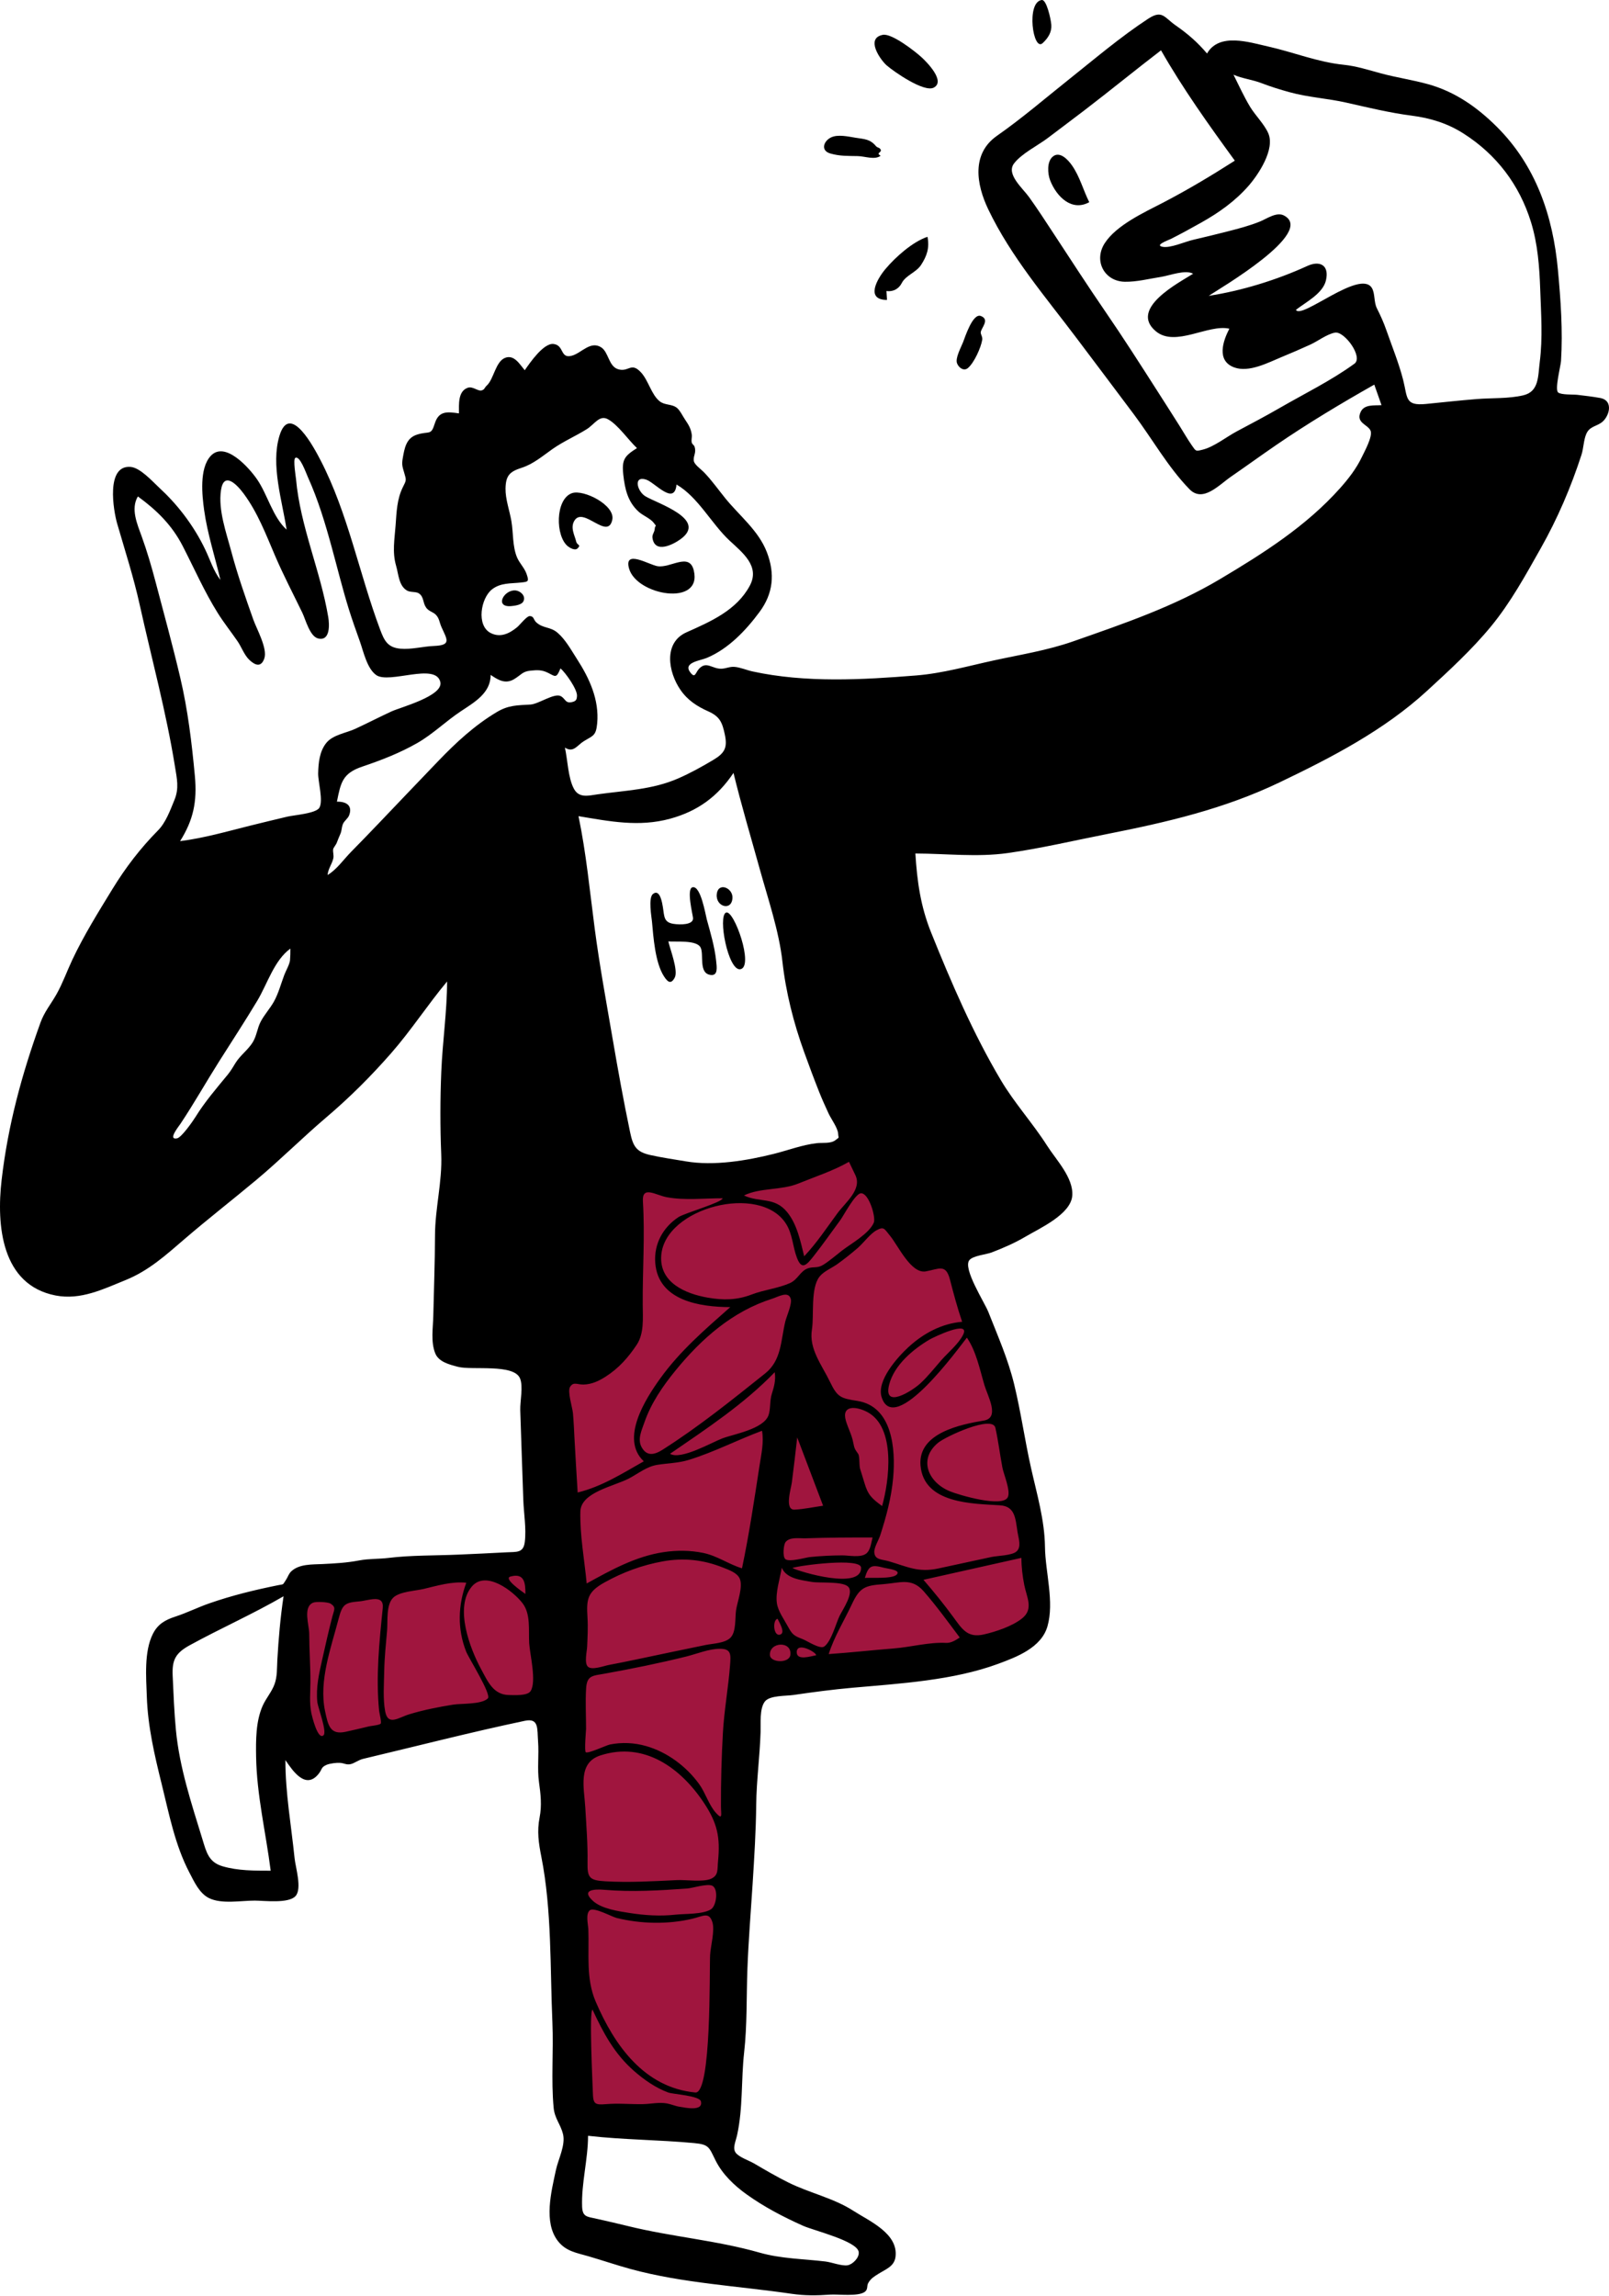
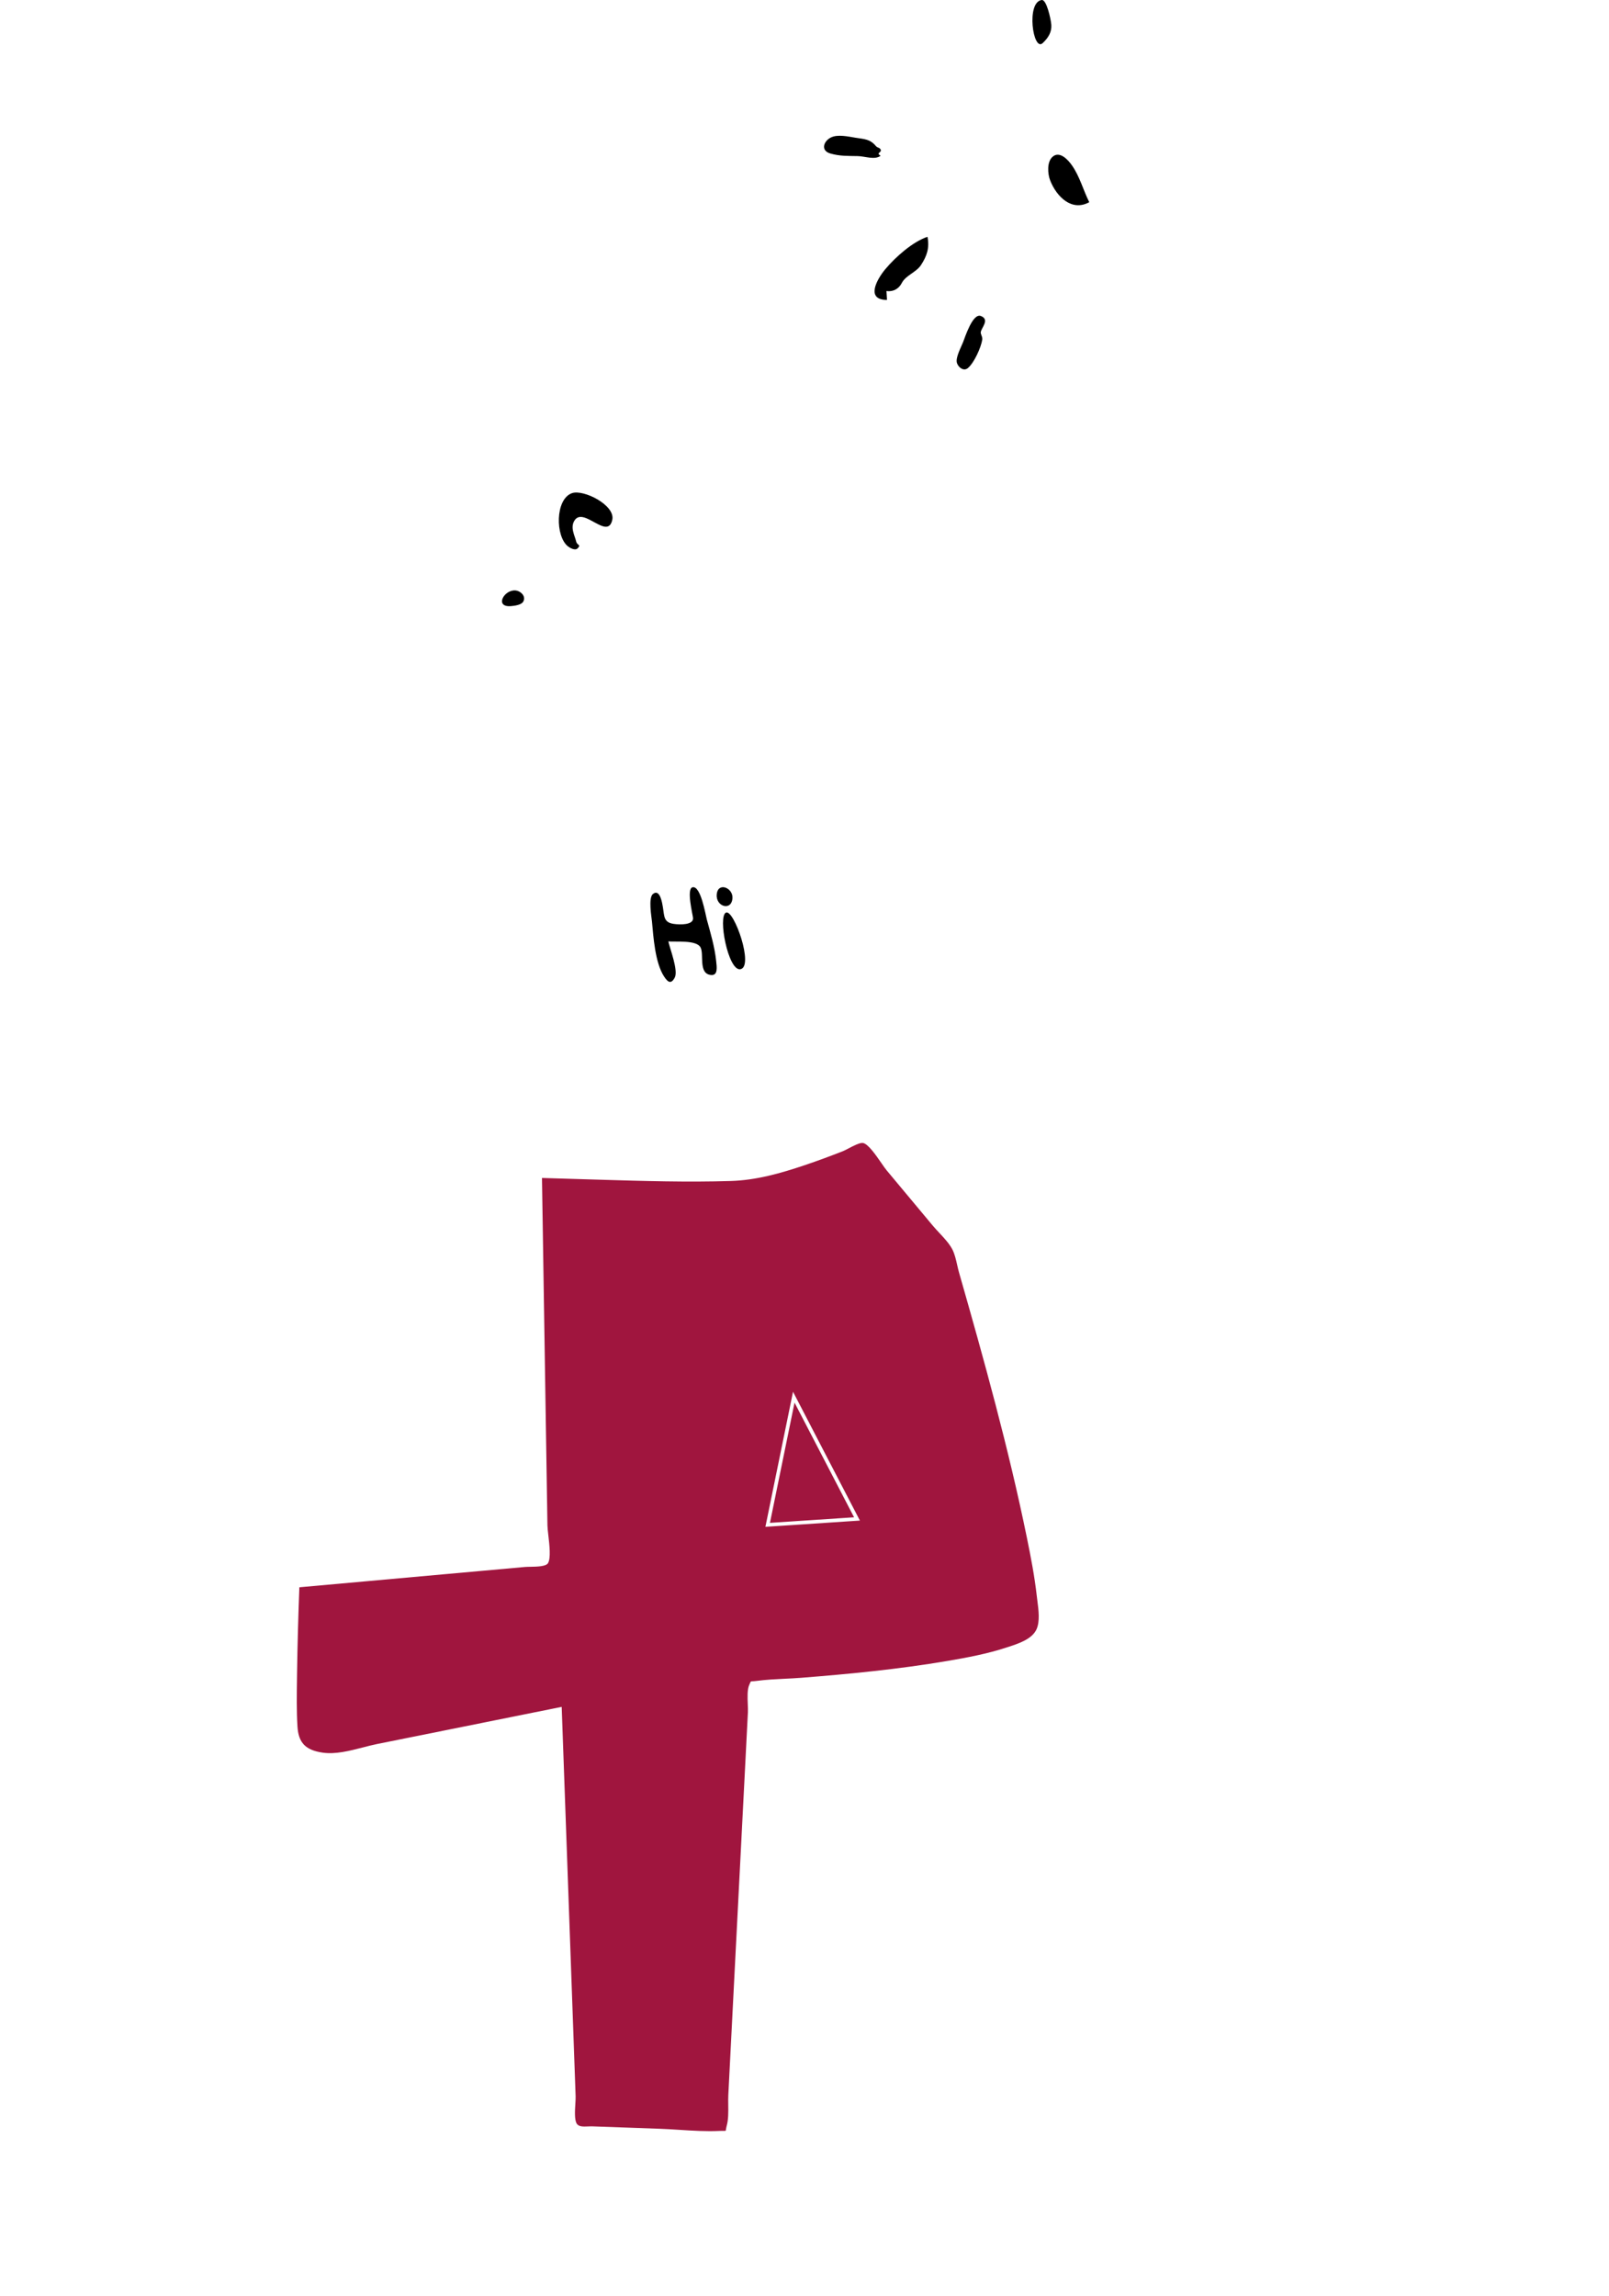
<svg xmlns="http://www.w3.org/2000/svg" width="450" height="642" viewBox="0 0 450 642" fill="none">
  <path fill-rule="evenodd" clip-rule="evenodd" d="M83.08 467.999C83.189 459.956 83.421 451.913 83.724 443.874C97.439 442.639 111.157 441.405 124.876 440.167C128.378 439.853 131.885 439.536 135.391 439.222C139.187 438.877 142.987 438.536 146.787 438.195C147.182 438.158 147.714 438.151 148.308 438.141C150.204 438.11 152.708 438.065 153.27 437.114C154.092 435.726 153.673 432.062 153.352 429.286C153.226 428.181 153.117 427.216 153.107 426.592C153.052 423.13 152.998 419.668 152.943 416.206C152.888 412.744 152.834 409.285 152.779 405.823C152.38 380.351 151.981 354.883 151.579 329.411C154.863 329.52 158.148 329.616 161.433 329.708C163.561 329.769 165.693 329.834 167.824 329.899C179.998 330.264 192.208 330.632 204.371 330.257C211.537 330.039 218.328 328.105 225.095 325.823C228.693 324.609 232.254 323.289 235.788 321.901C236.112 321.774 236.62 321.508 237.207 321.201C238.633 320.454 240.522 319.462 241.371 319.629C242.814 319.905 244.953 322.999 246.518 325.267C247.098 326.103 247.596 326.826 247.958 327.259C252.177 332.314 256.396 337.369 260.615 342.427L260.912 342.781C261.451 343.426 262.068 344.084 262.692 344.756C264.074 346.233 265.516 347.775 266.366 349.422C267.007 350.674 267.365 352.25 267.703 353.751C267.863 354.46 268.02 355.152 268.201 355.783C275.224 380.331 282.093 405.039 287.209 430.064C288.311 435.449 289.354 440.873 289.968 446.34C290.013 446.76 290.071 447.206 290.132 447.674C290.466 450.235 290.883 453.417 289.887 455.628C288.638 458.39 284.801 459.639 282.042 460.536C281.861 460.594 281.684 460.652 281.513 460.706C276.117 462.483 270.465 463.541 264.875 464.489C251.403 466.778 237.763 468.104 224.147 469.179C222.595 469.302 221.029 469.377 219.46 469.452C216.817 469.581 214.163 469.711 211.571 470.059C210.476 470.209 210.169 470.11 210.009 470.223C209.88 470.311 209.842 470.533 209.566 471.123C208.965 472.399 209.057 474.639 209.136 476.563C209.17 477.416 209.204 478.207 209.173 478.825C209.051 481.202 208.928 483.583 208.805 485.96C208.686 488.31 208.566 490.657 208.447 493.007C207.785 505.903 207.124 518.799 206.465 531.695C206.24 536.054 206.018 540.413 205.793 544.769C205.347 553.487 204.903 562.205 204.456 570.919C204.33 573.331 204.207 575.742 204.085 578.154C203.955 580.695 203.825 583.239 203.696 585.784C203.651 586.64 203.662 587.581 203.675 588.546C203.703 590.555 203.733 592.68 203.252 594.413C202.99 595.361 203.068 595.709 202.935 595.832C202.799 595.958 202.434 595.835 201.219 595.897C197.539 596.074 193.774 595.835 190.032 595.597C188.177 595.481 186.328 595.361 184.5 595.296C181.485 595.191 178.469 595.082 175.451 594.972C172.221 594.86 168.991 594.744 165.757 594.628C165.321 594.611 164.871 594.631 164.431 594.648C163.073 594.703 161.804 594.758 161.259 593.789C160.641 592.691 160.791 590.231 160.914 588.27C160.962 587.452 161.01 586.722 160.989 586.21L160.471 571.67L159.042 531.753C158.728 522.981 158.414 514.205 158.1 505.429C157.763 496.056 157.428 486.686 157.094 477.317C150.153 478.715 143.212 480.11 136.271 481.505L136.251 481.512C125.984 483.576 115.718 485.643 105.451 487.706C104.182 487.962 102.849 488.307 101.481 488.661C97.78 489.613 93.841 490.629 90.29 490.121C85.46 489.429 83.462 487.365 83.192 482.781C82.93 478.381 82.994 473.951 83.059 469.544C83.066 469.029 83.073 468.514 83.08 467.999ZM222.455 390.478L221.79 389.196L221.5 390.611L214.201 426.308L214.065 426.967L214.733 426.922L239.714 425.268L240.495 425.217L240.133 424.521L222.455 390.478ZM215.337 425.858L222.213 392.231L238.864 424.3L215.337 425.858Z" fill="#A0153E" />
-   <path fill-rule="evenodd" clip-rule="evenodd" d="M430.633 101.207C430.125 105.177 430.487 109.506 426.005 110.552C421.854 111.522 417.304 111.25 413.074 111.589C408.32 111.971 403.582 112.493 398.838 112.963C392.859 113.555 393.711 111.257 392.405 106.151C391.208 101.488 389.301 96.834 387.715 92.286C386.978 90.172 386.098 88.227 385.092 86.235C384.185 84.432 384.618 81.978 383.636 80.463C380.286 75.291 363.959 89.433 362.441 86.646C365.204 84.495 369.986 82.089 370.835 78.408C371.831 74.083 369.082 72.791 365.627 74.373C357.127 78.266 347.318 81.309 338.05 82.728C341.049 80.724 368.161 64.932 359.061 60.247C357.011 59.192 354.272 61.179 352.424 61.931C349.487 63.124 346.421 63.925 343.358 64.707C340.128 65.531 336.891 66.323 333.644 67.073C331.365 67.598 327.306 69.466 325.089 69.005C322.835 68.537 326.826 67.138 327.48 66.809C330.328 65.374 333.132 63.832 335.912 62.27C340.847 59.499 345.404 56.289 349.159 52.005C351.99 48.772 356.667 41.712 354.695 37.242C353.553 34.651 351.049 32.257 349.579 29.802C347.86 26.935 346.475 23.879 344.981 20.892C347.478 21.989 350.282 22.27 352.829 23.255C355.377 24.241 357.966 25.039 360.616 25.771C365.934 27.241 371.238 27.502 376.507 28.694C382.476 30.043 388.691 31.552 394.752 32.331C400.031 33.009 404.776 34.453 409.299 37.331C418.532 43.208 424.937 51.651 428.177 62.092C430.077 68.208 430.538 74.59 430.763 80.953C430.998 87.663 431.493 94.527 430.633 101.207ZM378.809 101.7C372.36 106.401 364.842 110.074 357.922 114.072C353.962 116.359 349.917 118.497 345.878 120.641C343.013 122.162 339.531 124.962 336.376 125.743C334.377 126.237 334.527 126.275 333.265 124.455C332.058 122.717 331.004 120.847 329.871 119.057C327.791 115.758 325.686 112.471 323.582 109.184C318.868 101.816 314.165 94.449 309.209 87.237C304.239 80.001 299.474 72.632 294.658 65.293C292.421 61.881 290.197 58.456 287.823 55.138C286.008 52.604 281.363 48.74 283.57 45.757C285.62 42.986 290.292 40.684 293.055 38.587C296.429 36.026 299.826 33.491 303.192 30.918C310.43 25.384 317.48 19.611 324.711 14.07C330.847 24.833 338.068 34.923 345.35 44.93C338.767 49.132 332.112 53.126 325.171 56.724C320.048 59.381 312.207 62.971 308.967 68.011C305.777 72.974 308.912 78.7 314.594 78.791C317.995 78.845 321.385 77.945 324.718 77.431C327.122 77.059 331.515 75.325 333.688 76.547C329.786 79.035 315.642 86.285 323.265 92.641C328.719 97.185 337.931 90.555 343.821 91.919C342.027 95.363 340.162 100.857 345.142 102.73C349.289 104.289 354.716 101.384 358.444 99.842C361.142 98.729 363.819 97.578 366.473 96.363C368.581 95.396 371.104 93.437 373.356 93.02C375.985 92.533 381.337 99.857 378.809 101.7ZM258.93 355.534C262.617 354.859 264.514 353.334 265.677 357.813C266.717 361.827 267.747 365.692 269.088 369.628C263.327 370.126 258.241 372.878 254.039 376.746C251.048 379.505 245.096 386.088 246.569 390.707C250.154 401.928 268.262 376.753 270.414 374.062C273.047 377.913 274.016 382.95 275.326 387.354C276.257 390.485 279.716 396.491 275.142 397.252C268.726 398.323 256.686 400.71 257.446 409.797C258.347 420.524 271.994 420.466 279.651 420.947C283.965 421.216 283.986 424.678 284.6 428.546C284.876 430.279 285.736 432.615 284.266 433.884C282.959 435.009 278.962 435.04 277.263 435.405C272.311 436.466 267.362 437.55 262.413 438.615C256.792 439.819 253.817 438.13 248.565 436.592C246.617 436.019 244.663 436.261 244.52 434.082C244.434 432.748 245.741 430.681 246.17 429.358C247.866 424.129 249.308 418.743 249.796 413.252C250.506 405.274 249.619 393.309 239.792 391.754C235.119 391.01 234.219 390.771 232.108 386.382C229.826 381.641 226.2 377.244 227.077 371.78C227.711 367.82 226.644 360.327 229.171 357.042C230.337 355.524 232.616 354.62 234.171 353.505C236.153 352.083 238.06 350.561 239.908 348.972C241.46 347.632 243.353 345.019 245.116 344.054C247.265 342.87 247.333 343.675 248.879 345.52C251.157 348.245 254.783 356.288 258.93 355.534ZM269.357 373.26C268.078 375.842 265.124 378.24 263.241 380.396C261.348 382.562 259.558 384.85 257.446 386.815C255.12 388.977 246.866 394.196 248.684 387.17C250.1 381.702 255.397 377.278 260.056 374.55C260.96 374.021 271.523 368.894 269.357 373.26ZM278.389 399.281C279.207 402.941 279.647 406.71 280.347 410.394C280.705 412.28 282.686 416.83 281.878 418.641C280.51 421.711 268.194 418.075 265.639 417.021C259.565 414.504 256.775 408.047 262.379 403.449C264.503 401.706 277.57 395.625 278.389 399.281ZM286.462 443.216C287.148 446.708 289.157 449.945 285.838 452.589C283.082 454.778 278.57 456.276 275.176 457.057C270.551 458.118 269.06 455.525 266.611 452.193C263.982 448.608 261.178 445.143 258.269 441.78C267.403 439.733 276.533 437.69 285.667 435.647C285.664 438.188 285.971 440.722 286.462 443.216ZM264.578 459.424C259.814 459.178 254.691 460.611 249.861 460.989C243.827 461.46 237.811 462.146 231.773 462.552C233.322 457.616 236.098 453.213 238.274 448.554C240.454 443.874 241.985 443.369 246.999 443.008C251.648 442.673 254.926 441.074 258.357 445.017C261.925 449.116 265.158 453.574 268.416 457.92C267.307 458.663 265.984 459.499 264.578 459.424ZM230.532 460.433C229.355 461.29 225.733 458.854 224.512 458.384C222.135 457.466 221.609 457.169 220.368 454.853C219.304 452.861 217.608 450.597 217.274 448.322C216.834 445.327 218.161 441.381 218.645 438.4C219.931 441.5 224.154 441.862 227.005 442.37C229.161 442.752 235.553 442.141 237.18 443.676C238.977 445.375 235.669 450.106 234.806 451.889C233.779 454.018 232.507 458.994 230.532 460.433ZM228.23 462.893C226.814 463.121 222.745 464.526 222.827 461.944C222.919 458.994 228.516 462.176 228.23 462.893ZM221.057 462.736C220.797 465.222 215.453 465.014 215.33 462.828C215.122 459.137 221.466 458.769 221.057 462.736ZM214.945 395.744C213.577 399.636 205.251 401.028 202.055 402.225C199.136 403.32 190.411 408.374 187.399 406.539C197.59 399.537 208.034 392.674 216.67 383.731C217.025 385.942 216.486 387.783 215.835 389.874C215.248 391.764 215.548 394.018 214.945 395.744ZM212.41 409.937C210.944 419.473 209.504 429.133 207.519 438.57C203.737 437.417 200.619 435.074 196.646 434.259C193.02 433.515 189.275 433.495 185.619 434.041C177.828 435.197 170.884 439.051 164.086 442.806C163.459 436.268 162.159 429.269 162.313 422.707C162.439 417.256 171.767 415.643 176 413.392C178.558 412.031 180.874 410.114 183.79 409.64C186.792 409.149 189.688 409.166 192.652 408.248C199.661 406.086 206.257 402.658 213.123 400.103C213.686 403.378 212.905 406.713 212.41 409.937ZM205.858 450.29C205.548 452.459 205.94 456.327 204.289 457.978C202.734 459.533 199.412 459.584 197.358 460.007C191.11 461.293 184.868 462.589 178.63 463.916C175.836 464.509 173.043 465.076 170.243 465.604C168.906 465.857 165.549 467.139 164.424 466.075C163.356 465.065 164.151 461.839 164.209 460.485C164.325 457.78 164.478 455.068 164.308 452.363C163.98 447.172 164.27 445.184 169.1 442.499C174.233 439.648 179.534 437.694 185.312 436.636C191.158 435.565 196.731 436.152 202.297 438.396C203.846 439.02 206.169 439.791 206.892 441.463C207.871 443.734 206.189 447.987 205.858 450.29ZM198.825 533.94C196.533 535.379 191.55 535.133 188.92 535.423C184.67 535.894 180.393 535.624 176.174 534.97C172.995 534.478 168.254 533.793 165.819 531.562C162.36 528.394 166.351 528.25 169.001 528.472C176.699 529.12 184.493 528.666 192.184 528.11C193.682 528.005 197.703 526.688 199.149 527.306C200.994 528.09 200.428 532.937 198.825 533.94ZM194.459 585.153C180.117 583.758 171.805 571.885 166.603 559.746C163.81 553.228 164.816 546.389 164.543 539.499C164.492 538.241 163.701 535.116 164.997 534.175C166.211 533.292 171.133 536.023 172.463 536.348C179.285 538.022 186.829 538.183 193.665 536.556C196.625 535.853 198.283 534.547 199.224 537.48C199.981 539.844 198.74 544.199 198.603 546.675C198.372 550.959 199.04 585.596 194.459 585.153ZM165.809 585.166C165.754 583.086 164.707 562.065 165.723 562.004C168.749 568.528 171.856 574.368 177.364 579.17C180.178 581.622 183.344 583.833 186.863 585.149C188.183 585.644 195.677 586.019 196.042 587.66C196.687 590.531 191.57 589.372 190.053 589.14C188.838 588.952 187.74 588.434 186.546 588.216C184.271 587.803 182.122 588.359 179.837 588.403C176.368 588.475 172.958 588.11 169.485 588.41C166.31 588.683 165.894 588.321 165.809 585.166ZM167.927 490.888C180.206 486.918 190.465 494.436 196.946 504.269C200.64 509.88 201.465 513.799 200.82 520.443C200.589 522.82 201.015 524.43 198.829 525.399C196.666 526.357 191.751 525.644 189.408 525.754C182.675 526.071 175.969 526.487 169.236 526.088C164.86 525.829 164.243 525.089 164.318 520.842C164.41 515.733 163.984 510.647 163.697 505.528C163.384 499.992 161.48 492.969 167.927 490.888ZM163.909 483.528C163.916 479.773 163.69 475.922 163.922 472.173C164.151 468.456 165.73 468.64 169.24 468.005C176.839 466.631 184.428 465.096 191.925 463.234C194.889 462.497 198.239 461.081 201.329 461.071C204.569 461.058 204.398 462.725 204.183 465.594C203.703 471.952 202.536 478.214 202.181 484.538C201.799 491.359 201.602 498.273 201.632 505.101C201.642 507.41 202.202 509.116 200.237 506.96C198.266 504.798 197.304 501.353 195.547 498.924C191.946 493.948 186.594 489.947 180.656 488.262C177.375 487.331 173.919 487.167 170.573 487.843C169.557 488.047 164.472 490.476 163.824 489.995C163.387 489.671 163.909 483.678 163.909 483.528ZM208.826 613.653C213.693 617.139 219.085 619.956 224.546 622.402C227.619 623.78 239.775 626.676 240.164 629.773C240.372 631.423 238.356 633.276 237.036 633.47C235.362 633.719 232.606 632.628 230.9 632.419C224.699 631.666 218.509 631.662 212.458 629.936C200.377 626.488 187.853 625.516 175.649 622.511C172.743 621.798 169.833 621.126 166.914 620.478C164.141 619.864 162.899 619.97 162.8 617.006C162.585 610.505 164.451 603.844 164.465 597.261C174.339 598.387 184.247 598.373 194.149 599.301C198.392 599.696 198.293 600.501 200.152 604.209C202.082 608.053 205.367 611.177 208.826 613.653ZM160.679 402.399C160.553 399.991 160.457 397.579 160.239 395.178C160.092 393.565 158.619 389.056 159.451 387.801C160.437 386.31 161.429 387.221 163.196 387.18C165.526 387.122 167.473 386.187 169.393 384.963C173.029 382.643 175.731 379.591 178.091 376.03C180.168 372.895 179.783 368.611 179.755 364.859C179.691 355.152 180.397 345.684 179.807 335.936C179.534 331.458 183.357 334.203 186.444 334.783C191.492 335.731 196.983 335.076 202.113 335.087C201.922 336.28 191.427 339.244 189.732 340.373C185.393 343.259 182.863 347.877 183.258 353.14C184.053 363.73 195.718 365.504 204.245 365.525C197.171 371.777 190.227 377.735 184.667 385.45C180.571 391.136 173.35 402.351 180.052 408.644C174.128 412.007 168.258 415.749 161.559 417.365C161.259 412.379 160.938 407.389 160.679 402.399ZM157.991 209.062C160.403 210.611 161.415 208.422 163.251 207.288C165.836 205.69 166.689 205.847 167.019 202.279C167.623 195.662 164.84 189.672 161.344 184.256C159.754 181.795 158.172 178.864 155.928 176.94C153.884 175.186 151.818 175.789 149.921 173.976C149.178 173.263 149.338 172.257 148.11 172.286C147.298 172.305 145.334 174.812 144.662 175.365C142.55 177.114 139.968 178.445 137.199 177.003C133.171 174.905 134.463 167.289 137.594 164.822C140.006 162.923 142.854 163.216 145.596 162.909C147.653 162.68 148.083 162.77 147.237 160.415C146.643 158.766 145.276 157.48 144.6 155.867C143.301 152.771 143.584 149.007 143.025 145.73C142.52 142.794 141.343 139.618 141.384 136.636C141.442 132.839 142.683 131.852 145.971 130.787C149.161 129.756 151.8 127.483 154.515 125.573C157.589 123.411 160.955 121.983 164.113 120.009C166.255 118.668 167.64 115.958 169.997 117.224C172.801 118.728 175.761 123.083 178.145 125.308C174.66 127.521 173.848 128.488 174.329 132.82C174.769 136.79 175.577 140.328 178.613 143.095C179.779 144.158 181.955 145.009 182.859 146.235C183.913 147.662 183.228 146.404 183.095 148.016C183.023 148.885 182.337 149.453 182.484 150.458C183.156 154.921 188.282 152.287 190.394 150.736C197.942 145.198 183.848 140.799 180.499 138.782C178.19 137.387 177.044 132.938 180.707 134.12C183.146 134.906 188.647 141.572 189.207 135.496C195.251 139.005 198.979 146.46 204.044 151.174C207.697 154.574 212.605 158.345 209.706 163.775C206.008 170.695 198.682 173.837 191.993 176.823C185.503 179.719 186.853 187.914 190.319 192.931C192.324 195.831 194.95 197.53 198.112 198.939C201.342 200.379 202.011 202.071 202.717 205.411C203.501 209.116 202.669 210.61 199.46 212.524C196.328 214.394 193.051 216.204 189.708 217.668C182.474 220.832 174.97 221.032 167.279 222.11C164.581 222.488 161.995 223.275 160.525 220.603C158.871 217.595 158.752 212.415 157.991 209.062ZM156.828 194.669C155.017 193.716 150.648 196.884 148.359 197.023C144.655 197.247 142.226 197.162 138.938 199.126C132.727 202.838 127.57 207.617 122.59 212.799C116.98 218.636 111.4 224.503 105.806 230.358C103.272 233.01 100.724 235.648 98.152 238.259C96.123 240.318 94.138 243.213 91.627 244.682C91.757 242.937 92.828 241.702 93.206 240.085C93.428 239.139 93.043 238.337 93.186 237.431C93.23 237.137 94.022 236.115 94.141 235.78C94.462 234.895 94.854 234.021 95.232 233.102C95.591 232.245 95.536 231.356 95.897 230.46C96.269 229.537 97.282 228.926 97.634 228.016C98.664 225.354 96.958 224.12 94.23 224.183C95.297 218.857 95.764 216.252 101.331 214.374C106.655 212.58 111.85 210.565 116.741 207.761C121.079 205.272 124.698 201.684 128.873 198.91C132.608 196.426 137.257 193.823 137.219 188.729C139.334 190.165 141.319 191.373 143.744 189.944C145.787 188.736 146.06 187.764 148.424 187.537C150.351 187.352 151.548 187.303 153.271 188.151C155.297 189.148 155.573 189.843 156.753 186.905C158.093 188.033 161.484 192.735 161.371 194.596C161.31 195.622 161.153 196.084 159.884 196.354C158.08 196.737 158.151 195.367 156.828 194.669ZM148.386 472.92C147.503 474.271 143.792 474.022 142.356 474.002C137.983 473.947 136.455 470.277 134.538 466.733C131.513 461.143 126.994 449.533 131.956 443.666C135.872 439.038 143.499 444.87 146.169 448.366C148.475 451.388 147.789 455.918 148.004 459.543C148.185 462.599 150.126 470.257 148.386 472.92ZM136.442 474.943C134.692 476.693 129.02 476.321 126.704 476.696C122.57 477.365 118.46 478.17 114.452 479.391C111.464 480.298 108.514 482.743 107.726 478.582C107.064 475.086 107.395 470.888 107.457 467.357C107.525 463.547 107.924 459.789 108.255 455.996C108.48 453.431 107.921 448.711 110.011 446.743C111.819 445.047 116.205 444.884 118.549 444.321C122.396 443.4 126.414 442.189 130.411 442.602C128.078 448.932 127.881 455.573 130.384 461.883C131.097 463.684 137.523 473.865 136.442 474.943ZM107.044 449.72C106.069 459.243 105.09 468.827 106.028 478.402C106.082 478.971 106.764 481.587 106.468 481.996C106.161 482.419 103.736 482.638 103.183 482.767C100.993 483.289 98.807 483.838 96.603 484.299C92.316 485.196 91.757 482.488 90.914 478.514C89.113 470.001 92.606 460.768 94.724 452.592C95.758 448.608 96.522 448.151 100.437 447.82C103.163 447.592 107.457 445.675 107.044 449.72ZM90.485 485.254C88.844 486.744 87.207 479.711 87.064 478.995C86.49 476.15 86.808 473.261 86.818 470.372C86.832 465.86 86.487 461.365 86.48 456.873C86.477 454.441 84.656 449.475 87.531 448.189C88.373 447.81 91.726 447.967 92.49 448.465C94.069 449.495 93.445 450.164 92.978 451.958C91.927 455.989 91.023 460.038 90.109 464.1C89.212 468.08 88.329 471.914 88.755 476.028C88.899 477.389 91.528 484.302 90.485 485.254ZM142.745 440.876C146.739 439.75 146.954 442.81 146.947 445.74C146.336 445.272 140.661 441.463 142.745 440.876ZM89.311 225.892C88.332 227.505 82.132 227.945 80.361 228.37C76.876 229.204 73.39 230.033 69.914 230.902C63.399 232.531 57.048 234.368 50.37 235.219C54.037 229.351 55.179 224.282 54.497 216.958C53.634 207.711 52.543 198.558 50.411 189.506C48.313 180.58 45.885 171.714 43.542 162.848C42.392 158.492 41.151 154.219 39.619 149.981C38.395 146.584 36.481 142.308 38.562 138.825C43.842 142.677 48.078 146.828 51.09 152.68C54.316 158.953 57.134 165.393 60.879 171.394C62.591 174.138 64.59 176.64 66.421 179.297C67.513 180.877 68.304 183.157 69.692 184.49C71.292 186.027 73.001 186.751 73.915 184.158C74.894 181.376 71.766 175.87 70.842 173.257C68.611 166.948 66.397 160.653 64.678 154.181C63.283 148.951 60.985 142.626 61.8 137.107C62.605 131.643 66.312 135.554 68.188 138.094C72.056 143.331 74.372 149.436 76.913 155.373C79.249 160.828 81.975 166.029 84.557 171.357C85.457 173.212 86.641 178.001 88.998 178.552C92.422 179.355 92.129 174.534 91.805 172.578C89.635 159.612 83.97 147.196 82.793 134.004C82.739 133.374 81.92 128.473 82.578 128.064C83.854 127.27 85.576 132.242 86.126 133.46C88.991 139.797 90.986 146.477 92.814 153.171C94.373 158.863 95.778 164.599 97.525 170.237C98.486 173.337 99.585 176.385 100.673 179.442C101.652 182.211 102.647 186.944 105.206 188.769C108.838 191.358 121.83 185.203 123.146 190.705C124.084 194.617 112.037 197.767 109.469 198.955C106.092 200.518 102.781 202.23 99.4 203.795C96.842 204.979 93.165 205.464 91.313 207.692C89.356 210.053 89.042 213.367 88.98 216.295C88.936 218.51 90.474 223.979 89.311 225.892ZM81.102 268.6C80.927 269.831 79.952 271.458 79.512 272.628C78.618 275.012 77.854 277.857 76.609 280.084C75.538 282.001 73.959 283.717 72.926 285.664C71.944 287.509 71.814 289.638 70.668 291.49C69.355 293.601 67.189 295.122 65.886 297.22C65.245 298.257 64.58 299.44 63.672 300.542C60.459 304.451 57.27 308.138 54.688 312.326C54.027 313.397 50.8 318.077 49.514 318.329C46.83 318.855 49.954 315.041 50.479 314.25C54.286 308.544 57.663 302.534 61.336 296.736C64.89 291.125 68.533 285.555 71.954 279.856C74.744 275.214 76.674 268.542 81.214 265.271C81.231 266.383 81.194 267.495 81.102 268.6ZM205.142 216.14C207.349 225.223 209.992 234.025 212.485 243.027C214.795 251.379 217.871 260.319 218.829 268.927C219.778 277.458 221.961 286.087 224.894 294.184C226.248 297.929 227.643 301.691 229.116 305.392C229.925 307.428 230.829 309.417 231.746 311.402C232.459 312.947 234.342 315.444 234.413 317.081C234.471 318.391 234.925 317.869 233.632 318.851C232.295 319.871 229.976 319.499 228.417 319.68C224.352 320.151 220.385 321.679 216.421 322.671C208.774 324.581 199.664 326.096 191.83 324.769C188.535 324.21 185.11 323.725 181.853 322.995C177.842 322.098 177.02 320.441 176.198 316.498C174.397 307.885 172.848 299.294 171.361 290.623C169.595 280.309 167.681 270.005 166.32 259.626C164.942 249.127 163.953 238.617 161.794 228.232C170.498 229.688 178.698 231.332 187.426 228.947C195.159 226.835 200.742 222.707 205.142 216.14ZM239.216 328.592C241.163 332.604 236.473 336.209 234.199 339.296C231.2 343.368 228.4 347.621 224.914 351.305C223.871 347.12 222.95 342.413 220.16 338.975C216.595 334.585 212.434 336.379 208.068 334.302C212.649 332.075 218.495 332.924 223.352 330.939C228.148 328.978 232.984 327.44 237.446 324.895C238.036 326.126 238.622 327.361 239.216 328.592ZM222.233 422.164C219.307 422.325 221.265 416.154 221.452 414.62C221.978 410.404 222.506 406.188 222.963 401.966C225.378 408.334 227.793 414.701 230.204 421.066C227.551 421.445 224.914 422.014 222.233 422.164ZM217.472 452.688C217.871 453.574 219.733 456.531 218.263 457.077C216.247 457.824 216.005 452.926 217.472 452.688ZM213.979 384.09C204.654 391.535 195.394 398.998 185.305 405.407C183.095 406.809 180.867 407.396 179.404 404.612C178.251 402.423 179.469 399.957 180.206 397.815C182.092 392.35 185.373 387.599 189.009 383.152C196.27 374.273 204.917 366.688 215.944 363.185C217.748 362.612 220.535 360.882 221.169 363.27C221.541 364.675 219.965 368.182 219.645 369.498C218.328 374.942 218.615 380.389 213.979 384.09ZM240.822 438.379C241.027 444.699 223.744 439.6 221.592 438.471C223.85 437.714 240.727 435.538 240.822 438.379ZM247.238 438.417C248.265 438.69 252.201 439.038 250.731 440.385C249.414 441.589 243.452 441.104 241.873 441.255C242.934 437.765 243.738 437.486 247.238 438.417ZM244.035 429.951C243.65 431.356 243.493 433.502 242.231 434.467C240.662 435.668 237.326 434.938 235.546 434.948C232.527 434.962 229.512 435.118 226.507 435.419C225.358 435.531 220.702 436.933 219.624 435.978C218.833 435.275 219.13 431.977 219.703 431.234C220.886 429.712 223.611 430.238 225.32 430.176C231.569 429.955 237.783 429.937 244.035 429.951ZM240.024 406.587C239.144 405.277 238.984 405.291 238.609 403.309C238.206 401.191 237.183 399.38 236.583 397.334C235.259 392.828 239.485 393.227 242.589 394.878C250.635 399.165 248.691 414.139 246.702 421.151C243.81 419.026 242.743 418.061 241.747 414.63C241.368 413.327 240.945 412.044 240.549 410.748C240.263 409.793 240.464 407.239 240.024 406.587ZM240.72 333.702C242.968 333.429 245.021 340.397 244.38 341.908C243.067 344.992 238.049 347.747 235.491 349.716C233.789 351.029 232.101 352.529 230.283 353.672C228.595 354.733 227.623 354.139 226.05 354.648C223.779 355.384 223.229 357.789 220.903 358.822C217.632 360.275 213.666 360.681 210.248 361.994C206.1 363.587 202.301 363.632 197.952 362.878C191.7 361.79 184.37 358.689 184.933 351.093C185.926 337.689 212.55 330.82 219.808 342.184C221.701 345.142 221.671 348.59 222.899 351.769C224.225 355.207 225.515 353.856 227.513 351.322C230.129 348.01 232.558 344.517 235.068 341.124C235.883 340.029 239.1 333.9 240.72 333.702ZM77.564 464.209C77.438 466.488 77.575 468.8 76.78 470.976C75.982 473.169 74.362 474.943 73.431 477.075C71.538 481.396 71.551 486.622 71.626 491.253C71.804 502.025 74.355 512.486 75.702 523.127C71.214 523.117 66.572 523.168 62.216 521.882C58.331 520.736 57.71 517.895 56.609 514.314C53.522 504.259 50.186 494.248 49.19 483.716C48.716 478.698 48.518 473.64 48.29 468.606C48.092 464.189 49.084 462.262 53.072 460.075C61.738 455.324 70.722 451.364 79.301 446.388C78.421 452.295 77.899 458.247 77.564 464.209ZM447.54 111.298C445.433 110.911 443.301 110.668 441.173 110.415C440.061 110.282 436.599 110.466 435.766 109.742C434.777 108.881 436.49 102.365 436.578 100.967C437.114 92.558 436.493 83.89 435.719 75.514C434.324 60.35 429.555 46.302 418.552 35.383C413.074 29.947 406.914 25.635 399.435 23.554C395.079 22.341 390.587 21.695 386.218 20.519C382.694 19.57 379.406 18.483 375.747 18.107C368.448 17.355 361.773 14.598 354.651 13.002C349.408 11.828 340.98 9.044 337.58 14.961C334.906 11.825 332.215 9.47 328.841 7.13C325.611 4.889 325.083 2.65 321.126 5.238C313.438 10.267 306.238 16.401 299.058 22.122C292.349 27.465 285.862 33.061 278.832 37.974C271.663 42.987 273.024 51.492 276.393 58.543C282.738 71.815 292.52 83.162 301.081 94.538C306.446 101.665 311.828 108.801 317.17 115.942C322.276 122.767 326.692 130.666 332.661 136.798C336.423 140.664 340.916 135.609 344.313 133.273C348.525 130.372 352.666 127.364 356.888 124.471C365.674 118.446 375.078 112.803 384.355 107.558C385.027 109.471 385.703 111.383 386.378 113.296C384.342 113.449 381.589 112.994 380.552 115.184C379.069 118.312 382.705 118.723 383.342 120.516C383.912 122.118 381.579 126.349 380.887 127.793C379.335 131.045 377.165 133.849 374.778 136.526C365.33 147.122 353.375 154.7 341.246 161.924C328.265 169.653 314.352 174.372 300.139 179.353C292.915 181.885 285.415 183.062 277.956 184.683C270.772 186.246 263.593 188.298 256.249 188.888C241.228 190.093 225.286 190.997 210.446 187.758C208.822 187.404 207.103 186.635 205.449 186.489C204.125 186.372 203.143 186.927 201.891 186.998C199.207 187.152 197.669 184.751 195.534 186.982C194.466 188.098 194.449 189.972 192.962 187.889C191.069 185.24 195.905 184.727 197.696 183.972C203.733 181.43 208.583 176.314 212.417 171.141C216.251 165.973 216.8 160.453 214.467 154.401C212.134 148.352 206.83 144.252 202.85 139.34C200.923 136.962 199.149 134.445 197.034 132.225C195.905 131.038 194.088 129.903 194.016 128.707C193.934 127.317 194.766 126.626 194.268 124.936C194.139 124.496 193.586 124.247 193.47 123.764C193.283 122.994 193.569 122.333 193.474 121.583C193.249 119.863 192.577 118.783 191.622 117.373C191.025 116.492 190.155 114.729 189.336 114.07C187.9 112.913 185.946 113.384 184.486 112.212C182.177 110.358 181.365 106.451 179.326 104.2C176.45 101.032 175.836 104.233 172.79 103.223C170.188 102.359 170.219 98.441 168.114 97.116C165.147 95.249 162.654 98.683 160.02 99.448C156.559 100.454 157.889 96.548 154.802 96.192C152.012 95.87 148.151 101.524 146.763 103.532C145.347 101.881 143.799 99.069 141.247 100.076C138.573 101.135 138.099 106.057 136.141 107.814C135.463 108.424 135.606 108.875 134.767 109.156C133.686 109.518 132.243 107.948 130.845 108.427C128.02 109.392 128.365 113.159 128.358 115.599C125.029 115.113 122.706 114.865 121.591 118.454C120.5 121.967 120.083 120.417 116.574 121.558C113.545 122.541 113.122 125.416 112.624 128.227C112.314 129.976 112.6 130.689 113.071 132.283C113.664 134.291 113.664 134.265 112.696 136.182C111.011 139.526 110.908 143.21 110.639 146.889C110.352 150.816 109.667 154.391 110.782 158.226C111.475 160.599 111.526 163.829 113.852 165.158C114.773 165.685 116.338 165.396 117.123 165.919C118.62 166.916 118.167 168.434 119.163 169.891C119.913 170.981 121.117 171.086 121.953 171.97C122.863 172.932 122.918 174.104 123.436 175.278C124.971 178.755 126.417 180.437 121.414 180.636C118.327 180.758 115.032 181.684 111.959 181.4C108.33 181.065 107.429 179.038 106.273 175.95C100.454 160.392 97.327 143.528 89.663 128.733C87.978 125.485 81.071 112.214 78.151 121.883C75.689 130.039 78.918 139.992 80.157 148.109C76.272 144.607 74.836 138.299 71.882 134.023C69.703 130.864 62.878 123.107 58.88 127.552C55.725 131.056 56.513 138.485 57.096 142.674C58.014 149.301 60.132 155.687 61.646 162.186C59.74 159.696 58.802 156.653 57.478 153.848C55.824 150.332 53.754 146.994 51.397 143.903C49.337 141.202 47.034 138.691 44.538 136.388C42.631 134.627 39.214 130.772 36.502 130.564C29.527 130.029 31.72 142.821 32.784 146.478C34.984 154.059 37.372 161.43 39.081 169.163C42.423 184.271 46.472 199.03 48.931 214.33C49.477 217.723 50.135 220.431 48.791 223.692C47.607 226.565 46.383 230 44.2 232.209C39.261 237.212 35.161 242.553 31.468 248.581C27.514 255.037 23.445 261.567 20.215 268.419C18.732 271.574 17.517 274.985 15.812 278.017C14.274 280.753 12.422 282.918 11.327 285.947C6.095 300.43 2.223 314.656 0.45 329.991C-1.007 342.58 0.351 359.327 15.553 362.274C22.535 363.625 28.807 360.531 35.103 357.973C41.615 355.33 46.325 351.035 51.639 346.468C58.239 340.796 65.095 335.472 71.766 329.892C78.441 324.308 84.604 318.118 91.242 312.476C97.801 306.903 103.732 300.982 109.401 294.508C115.025 288.089 119.596 280.974 125.043 274.463C125.022 282.895 123.771 291.248 123.419 299.665C123.099 307.384 123.088 315.096 123.402 322.808C123.713 330.52 121.676 337.856 121.659 345.551C121.642 353.055 121.345 360.518 121.182 368.014C121.107 371.378 120.448 375.15 121.704 378.394C122.642 380.819 125.592 381.576 128.109 382.227C131.997 383.237 143.696 381.293 145.433 385.447C146.381 387.715 145.426 391.839 145.501 394.346C145.624 398.473 145.774 402.6 145.917 406.727C146.064 410.987 146.203 415.251 146.36 419.511C146.497 423.266 147.227 427.448 146.776 431.165C146.388 434.351 144.529 433.935 141.585 434.099C137.141 434.344 132.697 434.542 128.249 434.736C121.727 435.023 114.92 434.89 108.668 435.661C106.041 435.985 103.169 435.848 100.4 436.374C96.928 437.035 93.718 437.202 90.195 437.376C87.353 437.516 83.701 437.312 81.47 439.409C80.696 440.139 80.522 441.009 79.972 441.817C78.942 443.339 79.515 442.939 77.827 443.281C71.241 444.614 64.982 446.122 58.539 448.366C55.312 449.488 52.321 450.999 49.081 452.057C46.24 452.981 44.159 454.123 42.754 456.91C40.247 461.89 40.881 469.093 41.062 474.459C41.349 482.829 43.208 490.796 45.217 498.894C47.3 507.315 48.938 515.961 52.996 523.7C54.33 526.241 55.77 529.485 58.495 530.812C62.011 532.521 67.421 531.484 71.258 531.491C73.837 531.494 80.737 532.381 82.66 530.218C84.526 528.128 82.65 522.23 82.387 519.635C81.463 510.538 79.802 501.36 79.826 492.202C81.927 495.305 85.57 500.664 89.216 495.906C90.113 494.736 89.765 494.193 91.358 493.515C92.238 493.14 94.097 492.908 95.055 492.972C96.361 493.061 96.846 493.586 98.046 493.331C99.107 493.102 100.301 492.15 101.518 491.861C116.611 488.276 131.619 484.408 146.776 481.212C150.784 480.366 150.214 483.446 150.48 486.908C150.774 490.742 150.214 494.61 150.747 498.399C151.21 501.697 151.569 504.91 150.917 508.225C150.15 512.138 150.644 515.402 151.408 519.276C154.359 534.212 153.83 550.414 154.495 565.595C154.843 573.505 154.099 581.578 154.843 589.443C155.123 592.414 156.784 594.055 157.456 596.756C158.226 599.86 156.122 603.81 155.481 606.815C154.195 612.848 151.937 621.484 156.067 626.734C158.301 629.571 161.228 629.981 164.533 630.939C168.486 632.089 172.385 633.426 176.358 634.514C190.875 638.484 206.561 639.261 221.439 641.451C225.081 641.987 228.462 641.939 232.128 641.683C234.386 641.526 239.956 642.27 241.835 640.919C242.842 640.193 242.33 639.289 242.841 638.402C243.568 637.147 244.448 636.635 245.686 635.854C247.736 634.558 250.106 633.801 250.451 631.127C251.297 624.581 243.114 621.109 238.738 618.278C233.145 614.659 226.391 613.261 220.456 610.307C217.182 608.677 214.024 606.832 210.869 604.983C209.501 604.181 206.725 603.271 205.773 602.009C204.801 600.723 205.752 598.885 206.155 597.043C207.819 589.437 207.257 581.657 208.116 573.969C208.976 566.27 208.744 558.525 209.027 550.785C209.317 542.814 209.975 534.864 210.483 526.906C210.947 519.556 211.418 512.087 211.493 504.729C211.568 497.908 212.499 491.212 212.717 484.347C212.792 482.014 212.376 477.788 213.921 475.813C215.279 474.08 219.774 474.298 221.872 473.995C227.52 473.176 232.899 472.456 238.486 471.962C251.778 470.785 266.57 469.919 279.143 465.287C284.324 463.377 291.224 460.768 292.943 454.816C294.921 447.974 292.339 439.563 292.254 432.567C292.162 425.101 289.996 417.812 288.372 410.574C286.622 402.784 285.524 394.861 283.635 387.098C281.898 379.976 279.088 373.67 276.428 366.909C275.35 364.167 269.207 354.716 271.114 352.386C272.14 351.131 275.837 350.814 277.335 350.241C280.568 349.003 283.809 347.597 286.79 345.834C290.77 343.484 299.485 339.592 299.887 334.367C300.269 329.37 295.361 324.322 292.864 320.403C288.843 314.08 283.774 308.554 279.944 302.108C272.208 289.082 266.055 274.814 260.414 260.779C257.46 253.433 256.498 246.517 256.011 238.678C264.582 238.699 273.303 239.753 281.82 238.555C291.087 237.25 300.365 235.054 309.553 233.245C326.28 229.948 342.341 226.225 357.836 218.802C372.349 211.851 387.074 204.243 399.09 193.208C405.301 187.503 411.638 181.688 417.004 175.164C422.515 168.461 426.663 160.846 430.913 153.322C435.606 145.017 439.344 136.289 442.295 127.204C442.892 125.378 442.895 123.052 443.652 121.327C444.512 119.379 446.074 119.328 447.701 118.302C449.993 116.859 451.521 112.028 447.54 111.298Z" fill="black" />
-   <path fill-rule="evenodd" clip-rule="evenodd" d="M248.03 18.328C249.987 20.011 258.429 25.939 261.158 24.497C264.524 22.718 259.196 17.358 257.761 16.037C255.936 14.356 249.414 9.27 246.918 9.742C241.924 10.687 246.266 16.814 248.03 18.328Z" fill="black" />
  <path fill-rule="evenodd" clip-rule="evenodd" d="M252.198 79.163C253.306 76.984 256.25 76.184 257.611 74.076C259.248 71.542 260.002 69.325 259.398 66.217C255.206 67.628 250.438 71.899 247.631 75.238C245.287 78.029 241.958 83.861 248.074 83.875C248.023 83.045 247.968 82.214 247.914 81.385C249.749 81.651 251.365 80.804 252.198 79.163Z" fill="black" />
  <path fill-rule="evenodd" clip-rule="evenodd" d="M232.23 42.925C234.932 43.701 237.162 43.591 239.922 43.652C241.927 43.697 244.666 44.798 246.29 43.557C244.847 42.722 246.668 42.676 246.31 41.862C246.013 41.184 245.444 41.407 244.98 40.858C243.333 38.901 241.897 38.925 239.28 38.518C237.254 38.201 234.273 37.471 232.326 38.478C230.276 39.539 229.485 42.136 232.23 42.925Z" fill="black" />
  <path fill-rule="evenodd" clip-rule="evenodd" d="M270.697 102.928C272.444 101.462 274.35 97.218 274.705 95.029C274.842 94.171 274.224 93.514 274.296 92.882C274.439 91.68 276.912 89.353 274.32 88.366C272.055 87.502 269.927 94.216 269.35 95.681C268.76 97.179 267.15 100.097 267.645 101.547C268.054 102.749 269.517 103.917 270.697 102.928Z" fill="black" />
  <path fill-rule="evenodd" clip-rule="evenodd" d="M291.605 12.062C293.188 10.595 294.187 8.931 294.024 6.913C293.894 5.323 292.704 -0.158 291.363 0.003C286.916 0.54 288.914 14.561 291.605 12.062Z" fill="black" />
  <path fill-rule="evenodd" clip-rule="evenodd" d="M197.672 257.097C197.307 255.757 195.977 247.564 193.675 248.122C191.928 248.546 193.743 255.756 193.825 256.705C193.995 258.688 190.179 258.623 188.405 258.357C185.595 257.932 185.82 256.284 185.4 253.728C185.24 252.762 184.633 248.396 182.617 249.995C181.256 251.076 182.228 256.459 182.341 257.688C182.736 261.942 183.197 269.207 185.724 273.068C186.734 274.61 187.641 275.37 188.702 273.396C189.773 271.397 187.348 265.302 186.921 263.255C188.924 263.45 194.688 262.802 195.892 264.882C196.994 266.779 195.23 272.202 198.764 272.642C200.861 272.901 200.479 270.473 200.278 268.607C199.855 264.691 198.706 260.881 197.672 257.097Z" fill="black" />
  <path fill-rule="evenodd" clip-rule="evenodd" d="M203.041 255.202C200.722 256.25 203.634 271.53 207.028 271.039C210.992 270.462 205.255 254.203 203.041 255.202Z" fill="black" />
  <path fill-rule="evenodd" clip-rule="evenodd" d="M200.455 250.141C200.169 253.582 204.64 254.865 204.852 251.126C205.016 248.241 200.756 246.524 200.455 250.141Z" fill="black" />
-   <path fill-rule="evenodd" clip-rule="evenodd" d="M175.911 158.918C177.951 166.525 196.533 169.761 194.03 159.502C192.774 154.365 187.539 158.928 183.886 158.331C181.519 157.944 174.472 153.554 175.911 158.918Z" fill="black" />
  <path fill-rule="evenodd" clip-rule="evenodd" d="M171.242 145.349C172.115 141.278 163.213 136.786 159.98 137.907C155.252 139.546 155.273 150.031 158.881 152.818C159.356 153.185 160.809 154.06 161.521 153.363C162.647 152.26 161.416 152.561 161.153 151.46C160.737 149.709 159.376 147.461 160.734 145.469C163.298 141.705 169.994 151.182 171.242 145.349Z" fill="black" />
  <path fill-rule="evenodd" clip-rule="evenodd" d="M144.089 165.107C140.879 164.926 138.246 169.909 142.97 169.492C143.874 169.412 145.818 169.184 146.343 168.234C147.213 166.659 145.501 165.186 144.089 165.107Z" fill="black" />
  <path fill-rule="evenodd" clip-rule="evenodd" d="M299.853 46.319C298.755 44.73 296.449 42.172 294.468 43.766C292.711 45.18 293.018 48.669 293.69 50.403C295.504 55.071 299.788 59.23 304.639 56.54C302.954 53.166 302.005 49.431 299.853 46.319Z" fill="black" />
</svg>